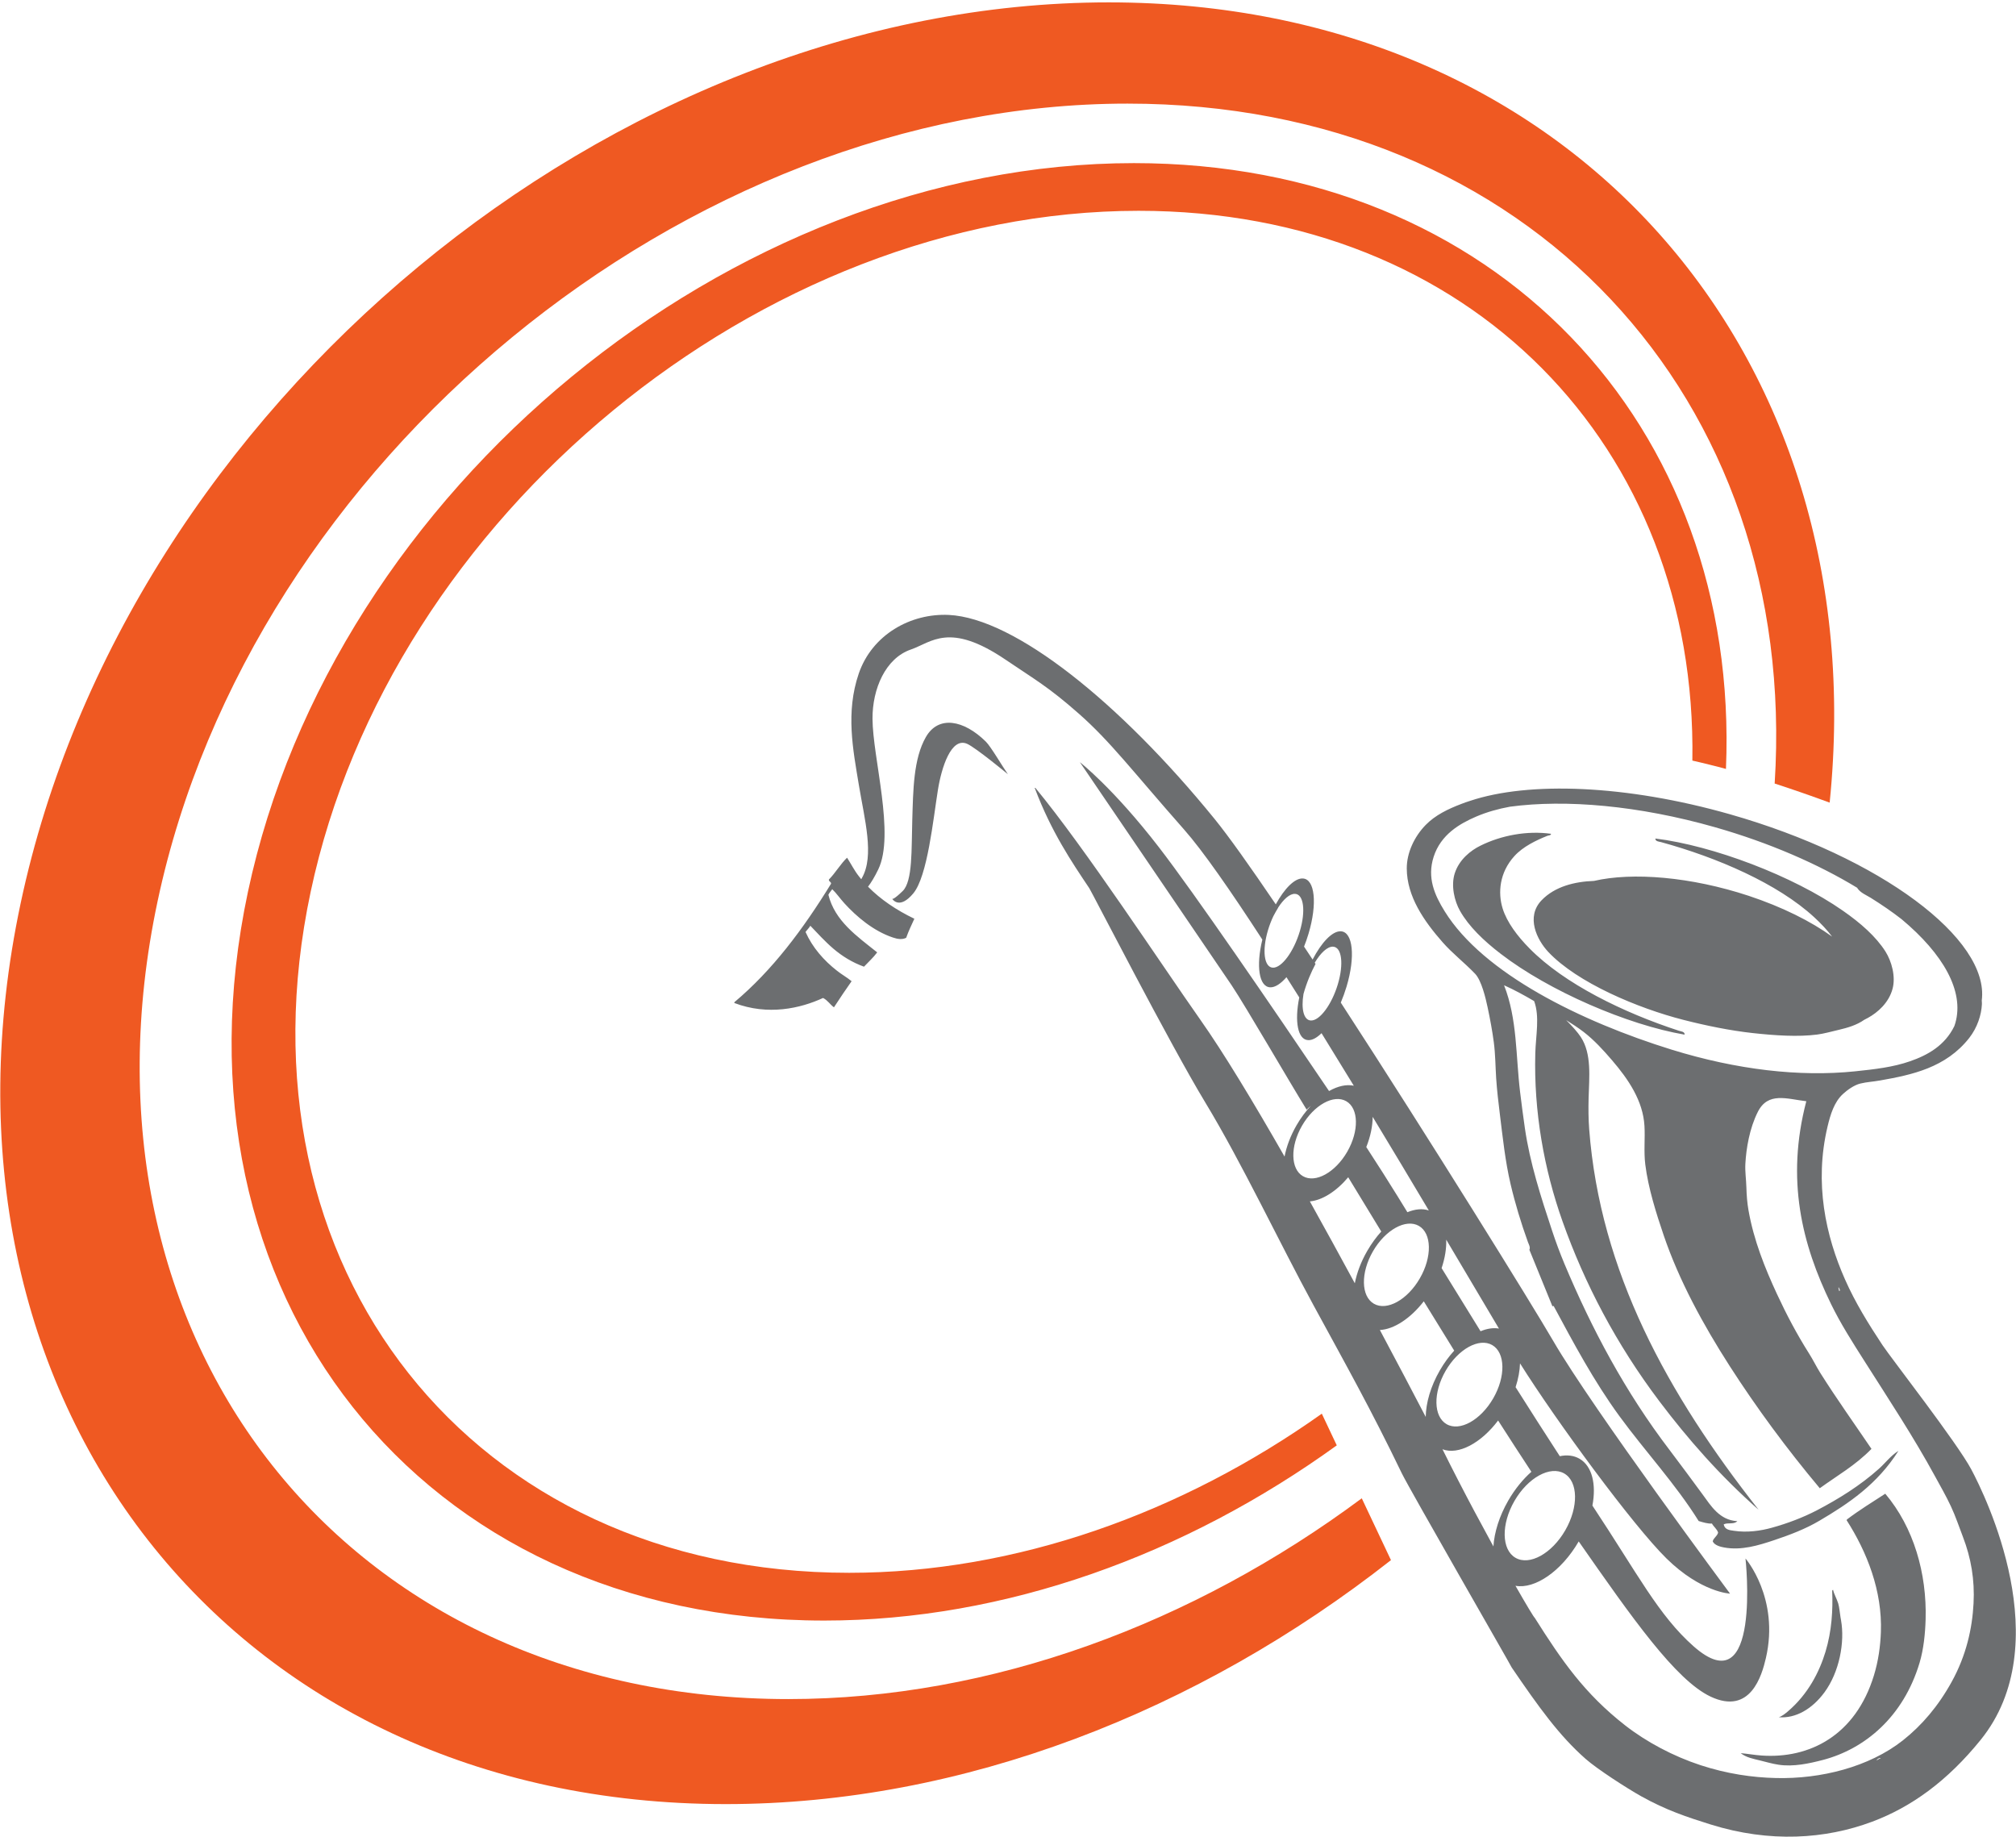
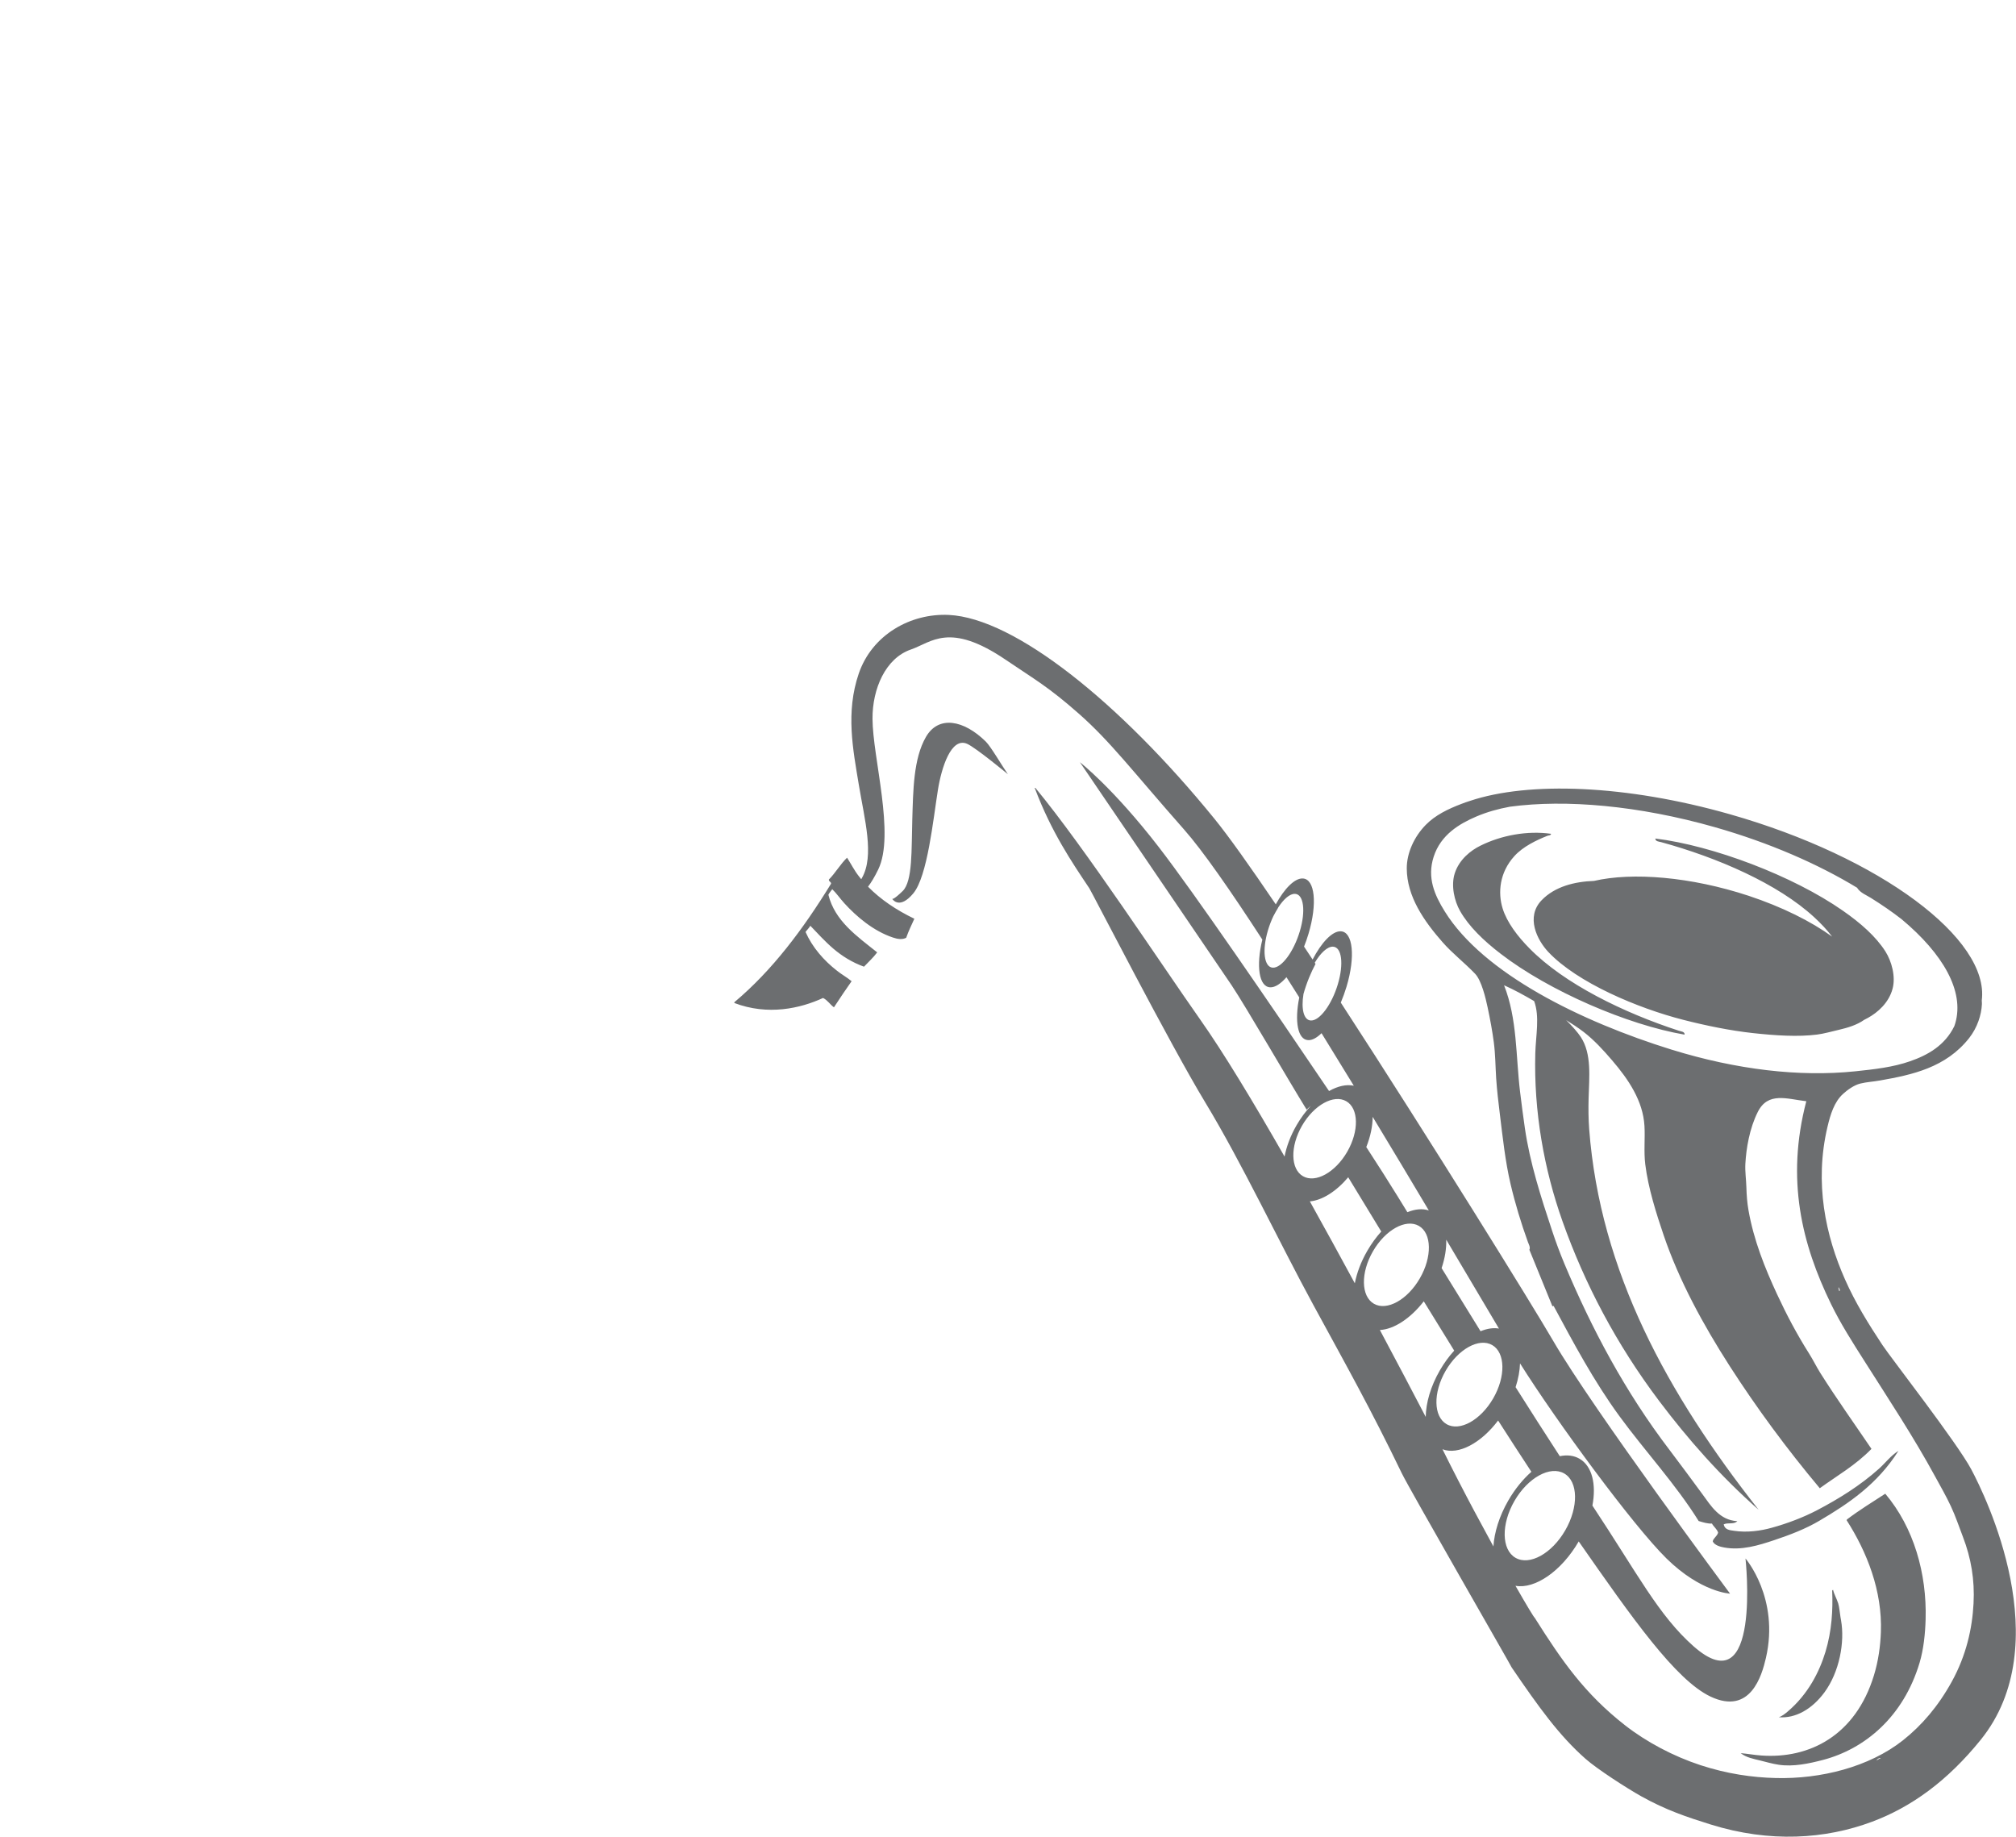
<svg xmlns="http://www.w3.org/2000/svg" width="100%" height="100%" viewBox="0 0 360 328" version="1.1" xml:space="preserve" style="fill-rule:evenodd;clip-rule:evenodd;stroke-linejoin:round;stroke-miterlimit:2;">
  <g transform="matrix(1,0,0,1,-379.978,-371.148)">
    <g transform="matrix(1.38,0,0,1.38,-120.178,-3882.65)">
-       <path d="M542.422,3284.34C517.508,3303.91 487.035,3315.91 456.344,3315.91C392.313,3315.91 351.429,3263.68 365.104,3199.34C378.779,3135.01 441.867,3082.77 505.899,3082.77C565.551,3082.77 605.113,3128.11 599.189,3186.32C596.88,3185.47 594.473,3184.63 592.073,3183.85C595.247,3134.1 560.295,3095.87 508.33,3095.87C451.17,3095.87 394.932,3142.12 382.822,3199.09C370.713,3256.06 407.289,3302.32 464.449,3302.32C490.783,3302.32 516.921,3292.5 538.644,3276.34L542.422,3284.34ZM535.41,3269.49C515.864,3283.61 492.558,3292.16 469.082,3292.16C416.866,3292.16 383.454,3249.9 394.516,3197.86C405.577,3145.82 456.951,3103.57 509.167,3103.57C555.942,3103.57 587.627,3137.47 585.77,3181.96C585.092,3181.77 584.422,3181.6 583.763,3181.44C582.986,3181.24 582.205,3181.06 581.423,3180.88C582.081,3140.36 552.739,3109.74 509.774,3109.74C460.978,3109.74 412.968,3149.23 402.631,3197.86C392.294,3246.5 423.517,3285.98 472.314,3285.98C493.921,3285.98 515.374,3278.24 533.474,3265.39L535.41,3269.49Z" style="fill:rgb(239,89,34);" />
-     </g>
+       </g>
    <g transform="matrix(1.359,0,0,1.359,-627.868,-2846.23)">
      <path d="M940.74,2575.83C943.286,2576.29 946.772,2573.93 949.051,2570C956.052,2580.04 961.79,2588.22 966.377,2590.39C971.616,2592.86 973.115,2587.62 973.646,2585.32C975.465,2577.45 970.965,2572.24 970.965,2572.24C970.965,2572.24 973.104,2591.69 964.144,2583.78C959.536,2579.71 956.782,2574.24 950.85,2565.29C951.38,2562.49 950.815,2560.09 949.148,2559.13C948.399,2558.7 947.511,2558.6 946.564,2558.8C944.621,2555.81 942.663,2552.75 940.756,2549.73C941.113,2548.64 941.307,2547.57 941.337,2546.6C946.107,2554.2 956.217,2567.95 960.585,2572.24C965.123,2576.7 968.935,2576.86 968.935,2576.86C968.935,2576.86 950.891,2552.59 945.709,2543.67C942.915,2538.86 929.547,2517.28 917.788,2499.2C918.07,2498.53 918.325,2497.83 918.544,2497.1C919.727,2493.16 919.389,2489.9 917.789,2489.83C916.679,2489.78 915.25,2491.29 914.084,2493.54C913.706,2492.96 913.331,2492.4 912.96,2491.84C913.174,2491.3 913.371,2490.74 913.545,2490.16C914.727,2486.21 914.389,2482.95 912.79,2482.89C911.73,2482.84 910.38,2484.21 909.246,2486.29C905.889,2481.34 903.053,2477.34 901.181,2475.04C888.769,2459.78 874.949,2448.68 866.281,2448.26C861.262,2448.02 856.2,2450.86 854.451,2455.96C852.703,2461.07 853.696,2465.97 854.457,2470.58C855.217,2475.18 856.529,2479.89 854.868,2482.82C854.837,2482.88 854.807,2482.93 854.777,2482.99C854.67,2482.86 854.566,2482.73 854.464,2482.6C853.858,2481.83 853.454,2481 852.912,2480.16C852.036,2481 851.384,2482.16 850.523,2483.03C850.487,2483.3 850.821,2483.31 850.813,2483.57C847.142,2489.55 843.078,2494.98 838.112,2499.14L838.094,2499.25C842.511,2500.93 846.776,2499.97 849.758,2498.59C850.37,2498.9 850.666,2499.44 851.188,2499.82C851.938,2498.68 852.806,2497.37 853.508,2496.39C852.901,2495.88 852.212,2495.51 851.61,2495.03C849.863,2493.67 848.363,2491.96 847.456,2489.92C847.654,2489.63 847.91,2489.42 848.084,2489.1C849.024,2490.08 849.986,2491.15 851.119,2492.12C852.236,2493.07 853.555,2493.91 855.136,2494.48C855.718,2493.86 856.35,2493.3 856.871,2492.6C854.189,2490.46 851.309,2488.47 850.458,2485.03C850.596,2484.74 850.8,2484.55 850.963,2484.3C851.511,2484.82 851.98,2485.51 852.559,2486.15C854.145,2487.89 856.366,2489.79 858.941,2490.65C859.575,2490.87 860.197,2490.94 860.682,2490.68C860.996,2489.78 861.385,2489 861.754,2488.18C859.383,2487.04 857.323,2485.65 855.668,2483.97C856.086,2483.42 856.537,2482.68 857.011,2481.7C859.236,2477.09 856.278,2467.06 856.255,2461.89C856.237,2457.99 857.949,2453.95 861.308,2452.8C864.011,2451.87 866.333,2449.12 873.738,2454.14C877.54,2456.72 879.333,2457.68 883.348,2461.22C887.521,2464.89 890.419,2468.78 897.205,2476.47C899.628,2479.21 903.283,2484.46 907.479,2490.92C906.634,2494.4 907.042,2497.13 908.504,2497.19C909.15,2497.22 909.903,2496.72 910.649,2495.86C911.205,2496.73 911.766,2497.62 912.331,2498.52C911.69,2501.68 912.135,2504.08 913.504,2504.13C914.037,2504.16 914.643,2503.82 915.258,2503.22C916.664,2505.49 918.084,2507.8 919.497,2510.12C918.524,2509.91 917.388,2510.17 916.244,2510.82C908.663,2499.6 898.512,2484.77 893.875,2478.77C887.876,2471 883.505,2467.61 883.505,2467.61C883.505,2467.61 903.259,2496.65 903.448,2496.93C905.348,2499.78 911.01,2509.58 913.302,2513.27C913.366,2513.2 913.431,2513.14 913.499,2513.07C913.613,2512.96 913.732,2512.86 913.853,2512.76C913.172,2513.49 912.534,2514.35 911.977,2515.31C911.179,2516.69 910.652,2518.11 910.398,2519.43C906.28,2512.23 902.37,2505.76 899.33,2501.45C894.279,2494.28 884.142,2478.83 877.658,2470.99C877.631,2470.99 877.603,2471 877.574,2471C877.546,2471.04 877.572,2471.06 877.6,2471.07C879.769,2476.8 882.434,2480.72 884.742,2484.17C885.072,2484.67 895.367,2504.71 899.976,2512.31C904.836,2520.34 909.701,2530.7 914.183,2538.93C918.608,2547.06 921.71,2552.57 925.805,2561.05C926.81,2563.13 940.084,2586.19 940.249,2586.57C943.838,2591.83 946.49,2595.52 949.964,2598.58C951.473,2599.91 955.34,2602.41 957.287,2603.5C960.532,2605.31 963.279,2606.22 966.379,2607.19C974.181,2609.63 981.491,2609.11 987.573,2606.84C992.77,2604.9 997.505,2601.47 1001.87,2596.07C1012.04,2583.49 1002.51,2564.05 1000.63,2560.53C998.765,2557.03 990.071,2545.88 988.961,2544.2C987.111,2541.4 985.403,2538.65 984.039,2535.57C981.508,2529.86 979.98,2522.93 981.744,2515.5C982.127,2513.88 982.623,2512.27 983.757,2511.22C984.322,2510.69 985.253,2510.03 986.041,2509.84C986.876,2509.63 987.772,2509.59 988.649,2509.43C992.841,2508.69 997.284,2507.76 1000.36,2503.85C1001.43,2502.48 1001.96,2500.83 1002.03,2499.41C1002.03,2499.31 1002.03,2499.13 1002.01,2498.92C1003.06,2490.84 988.669,2480.08 968.948,2474.46C955.268,2470.56 942.464,2470.12 934.78,2472.69C934.397,2472.81 934.016,2472.94 933.637,2473.09C931.901,2473.75 930.208,2474.56 928.948,2475.85C927.432,2477.4 926.451,2479.54 926.457,2481.57C926.467,2485.26 928.729,2488.5 931.176,2491.28C932.448,2492.73 934.003,2493.92 935.435,2495.41C936.276,2496.29 936.822,2498.6 937.082,2499.83C937.419,2501.42 937.698,2502.93 937.892,2504.4C938.106,2506.01 938.102,2507.61 938.204,2509.15C938.31,2510.74 938.497,2512.3 938.681,2513.8C939.064,2516.91 939.394,2520.04 940.088,2523.01C940.695,2525.6 941.476,2528.17 942.379,2530.67C942.481,2530.95 942.727,2531.35 942.57,2531.68L945.595,2539.1C945.648,2539.09 945.701,2539.08 945.754,2539.06C948.362,2543.91 951.01,2548.89 954.393,2553.53C957.783,2558.17 961.776,2562.45 964.813,2567.32C965.418,2567.5 966.03,2567.69 966.556,2567.65C966.771,2568.07 967.248,2568.39 967.368,2568.85C967.208,2569.37 966.725,2569.57 966.663,2570C966.9,2570.52 967.7,2570.71 968.134,2570.79C970.424,2571.22 972.671,2570.52 974.714,2569.84C976.832,2569.13 978.847,2568.36 980.661,2567.29C984.543,2565.01 988.297,2562.47 991.063,2558.1C990.074,2558.71 989.371,2559.66 988.524,2560.43C986.028,2562.67 983.174,2564.43 980.347,2565.91C978.565,2566.84 976.472,2567.64 974.392,2568.21C972.993,2568.6 971.189,2568.87 969.428,2568.6C968.884,2568.52 968.242,2568.47 968.099,2567.76C968.643,2567.48 969.415,2567.81 969.888,2567.34C967.548,2567.21 966.409,2565.3 965.339,2563.84C963.967,2561.98 962.439,2559.89 961.021,2558.03C955.147,2550.34 950.749,2542.04 947.169,2533.51C946.584,2532.11 946.031,2530.62 945.549,2529.16C944.114,2524.84 942.628,2520.25 941.969,2515.65C941.745,2514.09 941.536,2512.51 941.346,2510.94C940.77,2506.17 940.992,2501.36 939.24,2496.92C940.601,2497.53 941.912,2498.25 943.193,2499C943.947,2501.05 943.409,2503.51 943.345,2505.87C943.137,2513.49 944.488,2521.09 946.921,2527.94C949.838,2536.16 954.001,2544.09 959.647,2551.58C963.352,2556.49 967.594,2561.35 972.69,2565.84C960.73,2550.65 951.858,2534.54 950.427,2515.84C950.326,2514.52 950.314,2513.13 950.35,2511.76C950.424,2509.03 950.781,2505.95 949.33,2503.73C948.903,2503.08 948.181,2502.28 947.399,2501.5C948.189,2501.99 948.955,2502.49 949.678,2503.04C951.103,2504.14 952.29,2505.45 953.416,2506.76C955.619,2509.32 957.496,2512.13 957.689,2515.39C957.789,2517.06 957.584,2518.73 957.796,2520.46C958.18,2523.58 959.256,2526.95 960.217,2529.78C962.251,2535.75 965.407,2541.53 968.905,2546.98C972.423,2552.45 976.379,2557.82 980.726,2563.01C983.013,2561.35 985.416,2560 987.518,2557.84C985.321,2554.6 982.938,2551.26 980.793,2547.86C980.271,2547.03 979.837,2546.12 979.307,2545.29C977.732,2542.8 976.355,2540.2 975.113,2537.52C973.525,2534.1 972.044,2530.42 971.356,2526.47C971.189,2525.51 971.112,2524.55 971.081,2523.45C971.053,2522.44 970.892,2521.39 970.948,2520.38C971.06,2518.37 971.483,2515.75 972.584,2513.56C973.927,2510.89 976.406,2511.86 978.956,2512.16C976.254,2522.46 978.378,2530.96 982.206,2538.81C983.468,2541.4 985.036,2543.85 986.658,2546.4C989.826,2551.39 993.054,2556.27 995.897,2561.49C996.61,2562.8 997.335,2564.05 997.958,2565.39C998.566,2566.68 999.023,2568.07 999.543,2569.42C1000.6,2572.17 1001.1,2575.05 1000.93,2578.15C1000.76,2581.44 999.979,2584.96 998.073,2588.42C996.289,2591.66 994.13,2594.17 991.659,2596.13C987.196,2599.66 980.829,2601.23 974.975,2601.09C971.874,2601.02 968.544,2600.54 965.055,2599.4C961.491,2598.23 957.977,2596.37 955.153,2594.17C949.819,2590 946.84,2585.69 943.266,2580.03C943.183,2580.01 942.209,2578.4 940.74,2575.83ZM984.299,2567.11L984.252,2567.21C986.931,2571.4 988.956,2576.49 988.755,2581.92C988.687,2583.76 988.427,2585.69 987.839,2587.61C985.421,2595.51 979.359,2598.58 973.061,2598.13C972.162,2598.07 971.277,2597.9 970.335,2597.82C971.065,2598.4 972.015,2598.57 972.83,2598.77C973.653,2598.97 974.491,2599.22 975.312,2599.34C977.265,2599.64 979.334,2599.18 981.151,2598.71C986.63,2597.27 991.713,2593.07 993.844,2585.93C994.375,2584.15 994.581,2582.08 994.633,2580.24C994.805,2574.21 993.074,2568.16 989.331,2563.73C987.644,2564.83 985.934,2565.87 984.299,2567.11ZM988.737,2598.51C988.623,2598.5 988.537,2598.56 988.451,2598.62C988.365,2598.68 988.279,2598.74 988.168,2598.73C988.313,2598.61 988.619,2598.35 988.737,2598.51ZM982.469,2576.35L982.353,2576.46C982.466,2578.98 982.303,2581.77 981.476,2584.5C980.675,2587.14 979.197,2590.06 976.536,2592.33C976.181,2592.63 975.765,2592.97 975.339,2593.1C977.547,2593.28 979.726,2592.03 981.348,2589.82C983.292,2587.17 984.042,2583.26 983.514,2580.33C983.491,2580.2 983.472,2580.09 983.447,2579.95C983.356,2579.42 983.297,2578.63 983.149,2578.15C982.942,2577.49 982.615,2576.98 982.469,2576.35ZM940.606,2564.68C938.84,2567.74 938.902,2571.09 940.744,2572.15C942.587,2573.22 945.516,2571.6 947.282,2568.54C949.048,2565.48 948.987,2562.13 947.144,2561.07C945.302,2560.01 942.372,2561.62 940.606,2564.68ZM931.15,2557.89C932.527,2560.67 933.982,2563.48 935.387,2566.12L935.388,2566.12C936.233,2567.7 937.06,2569.23 937.842,2570.66C937.958,2568.81 938.611,2566.68 939.799,2564.62C940.672,2563.11 941.723,2561.83 942.831,2560.85C941.384,2558.65 939.924,2556.4 938.459,2554.11C936.204,2557.1 933.23,2558.68 931.15,2557.89ZM931.557,2547.59C929.902,2550.46 929.96,2553.59 931.687,2554.59C933.414,2555.59 936.161,2554.07 937.817,2551.2C939.472,2548.34 939.414,2545.2 937.687,2544.2C935.96,2543.2 933.213,2544.72 931.557,2547.59ZM922.923,2542.22C925.123,2546.34 927.173,2550.24 928.949,2553.64C928.971,2551.81 929.589,2549.63 930.801,2547.53C931.364,2546.55 932.006,2545.68 932.69,2544.93C931.35,2542.77 930.015,2540.6 928.692,2538.45C926.932,2540.72 924.754,2542.13 922.923,2542.22ZM931.641,2530.35C931.682,2531.48 931.48,2532.76 931.035,2534.09C932.581,2536.61 934.311,2539.41 936.152,2542.38C937.001,2542.03 937.826,2541.9 938.568,2542.03C936.789,2539.04 934.397,2534.99 931.641,2530.35ZM922.012,2531.88C920.381,2534.7 920.439,2537.79 922.14,2538.77C923.84,2539.75 926.545,2538.26 928.175,2535.43C929.806,2532.61 929.749,2529.52 928.048,2528.54C926.347,2527.56 923.642,2529.05 922.012,2531.88ZM983.276,2537.12C983.278,2537.04 983.236,2536.93 983.207,2536.83C983.177,2536.73 983.159,2536.64 983.21,2536.61C983.239,2536.75 983.504,2537.01 983.276,2537.12ZM913.723,2525.32C915.707,2528.88 917.7,2532.52 919.63,2536.08C919.894,2534.72 920.44,2533.25 921.267,2531.82C921.815,2530.87 922.439,2530.02 923.104,2529.28C921.626,2526.85 920.175,2524.47 918.763,2522.15C917.188,2524.02 915.328,2525.18 913.723,2525.32ZM921.976,2514.21C921.972,2515.41 921.692,2516.79 921.137,2518.18C922.687,2520.56 924.094,2522.77 925.29,2524.71C925.645,2525.29 926.063,2525.97 926.538,2526.74C927.545,2526.33 928.517,2526.23 929.354,2526.51C927.039,2522.62 924.539,2518.44 921.976,2514.21ZM912.695,2515.37C911.124,2518.09 911.179,2521.07 912.817,2522.01C914.456,2522.96 917.062,2521.52 918.632,2518.8C920.203,2516.08 920.148,2513.1 918.509,2512.16C916.871,2511.21 914.265,2512.65 912.695,2515.37ZM998.411,2502.28C998.458,2502.15 998.501,2502.02 998.54,2501.88C999.73,2497.7 996.951,2492.81 991.476,2488.24C990.218,2487.26 988.857,2486.33 987.434,2485.44C986.822,2485.06 986.09,2484.79 985.658,2484.16C985.661,2484.15 985.665,2484.14 985.669,2484.13C980.507,2480.99 974.096,2478.19 966.944,2476.15C956.923,2473.3 947.349,2472.47 940.009,2473.46C938.482,2473.74 937.005,2474.15 935.596,2474.75C933.427,2475.68 930.926,2477.11 929.986,2480.05C929.111,2482.78 930.094,2485.04 931.442,2487.21C936.51,2495.38 949.36,2501.69 961.256,2505.38C969.842,2508.03 978.063,2508.98 985.359,2508.23C987.965,2507.96 990.375,2507.68 992.576,2506.91C994.864,2506.12 997.163,2504.86 998.411,2502.28ZM982.348,2490.53C981.675,2489.64 980.862,2488.78 979.991,2487.98C975.203,2483.57 967.279,2480.14 959.861,2478.11C959.635,2478.05 959.103,2478.03 959.123,2477.64C966.672,2478.57 977.182,2482.53 983.755,2487.12C986.1,2488.75 988.108,2490.52 989.358,2492.49C990.172,2493.78 990.721,2495.78 990.29,2497.38C989.79,2499.25 988.319,2500.5 987.083,2501.19C986.914,2501.28 986.742,2501.38 986.568,2501.46C985.581,2502.16 984.361,2502.51 983.257,2502.77C982.265,2503 981.255,2503.29 980.369,2503.4C977.855,2503.72 974.891,2503.53 971.896,2503.2C968.99,2502.88 965.831,2502.24 962.816,2501.47C956.826,2499.94 948.848,2496.59 945.04,2492.53C943.58,2490.97 942.061,2487.95 944.175,2485.75C945.919,2483.94 948.51,2483.3 951.055,2483.21C956.115,2482.04 963.779,2482.66 971.393,2485.17C975.813,2486.64 979.57,2488.52 982.348,2490.53ZM962.965,2503.41C963.004,2503.01 962.473,2502.98 962.25,2502.91C954.935,2500.53 947.181,2496.74 942.604,2492.1C941.002,2490.48 939.622,2488.66 939.05,2486.82C938.417,2484.77 938.63,2482.12 940.588,2479.96C941.722,2478.7 943.485,2477.86 944.943,2477.28C945.093,2477.22 945.386,2477.25 945.415,2477.02C942.272,2476.58 938.872,2477.22 936.138,2478.58C934.871,2479.2 933.343,2480.39 932.756,2482.23C932.251,2483.82 932.706,2485.84 933.459,2487.16C934.614,2489.19 936.538,2491.05 938.804,2492.79C945.155,2497.68 955.468,2502.13 962.965,2503.41ZM914.365,2493.96L914.466,2494.12C914.169,2494.68 913.884,2495.28 913.622,2495.92C913.32,2496.66 913.073,2497.39 912.884,2498.07C912.56,2500.05 912.923,2501.52 913.857,2501.55C915.009,2501.6 916.596,2499.47 917.399,2496.79C918.201,2494.11 917.918,2491.9 916.766,2491.85C916.037,2491.82 915.134,2492.66 914.365,2493.96ZM909.544,2486.73L909.551,2486.74C909.338,2487.09 909.128,2487.46 908.924,2487.85C908.657,2488.41 908.418,2489.03 908.225,2489.67C907.422,2492.35 907.706,2494.56 908.858,2494.61C910.01,2494.66 911.597,2492.52 912.4,2489.84C913.202,2487.17 912.918,2484.95 911.766,2484.91C911.093,2484.88 910.271,2485.6 909.544,2486.73ZM874.045,2469.19C873.316,2468.16 871.824,2465.58 871.149,2464.91C868.238,2462.04 864.922,2461.43 863.271,2464.3C861.619,2467.17 861.6,2471.35 861.481,2475.19C861.361,2479.03 861.553,2483.24 860.22,2484.54C859.097,2485.63 858.88,2485.6 858.84,2485.56C858.834,2485.55 858.831,2485.55 858.831,2485.55C858.831,2485.55 858.832,2485.56 858.84,2485.56C858.938,2485.71 859.851,2486.96 861.613,2484.85C863.483,2482.61 864.229,2475.11 864.85,2471.25C865.319,2468.33 866.587,2464.26 868.697,2465.2C869.85,2465.72 874.045,2469.19 874.045,2469.19Z" style="fill:rgb(108,110,112);" />
    </g>
  </g>
</svg>